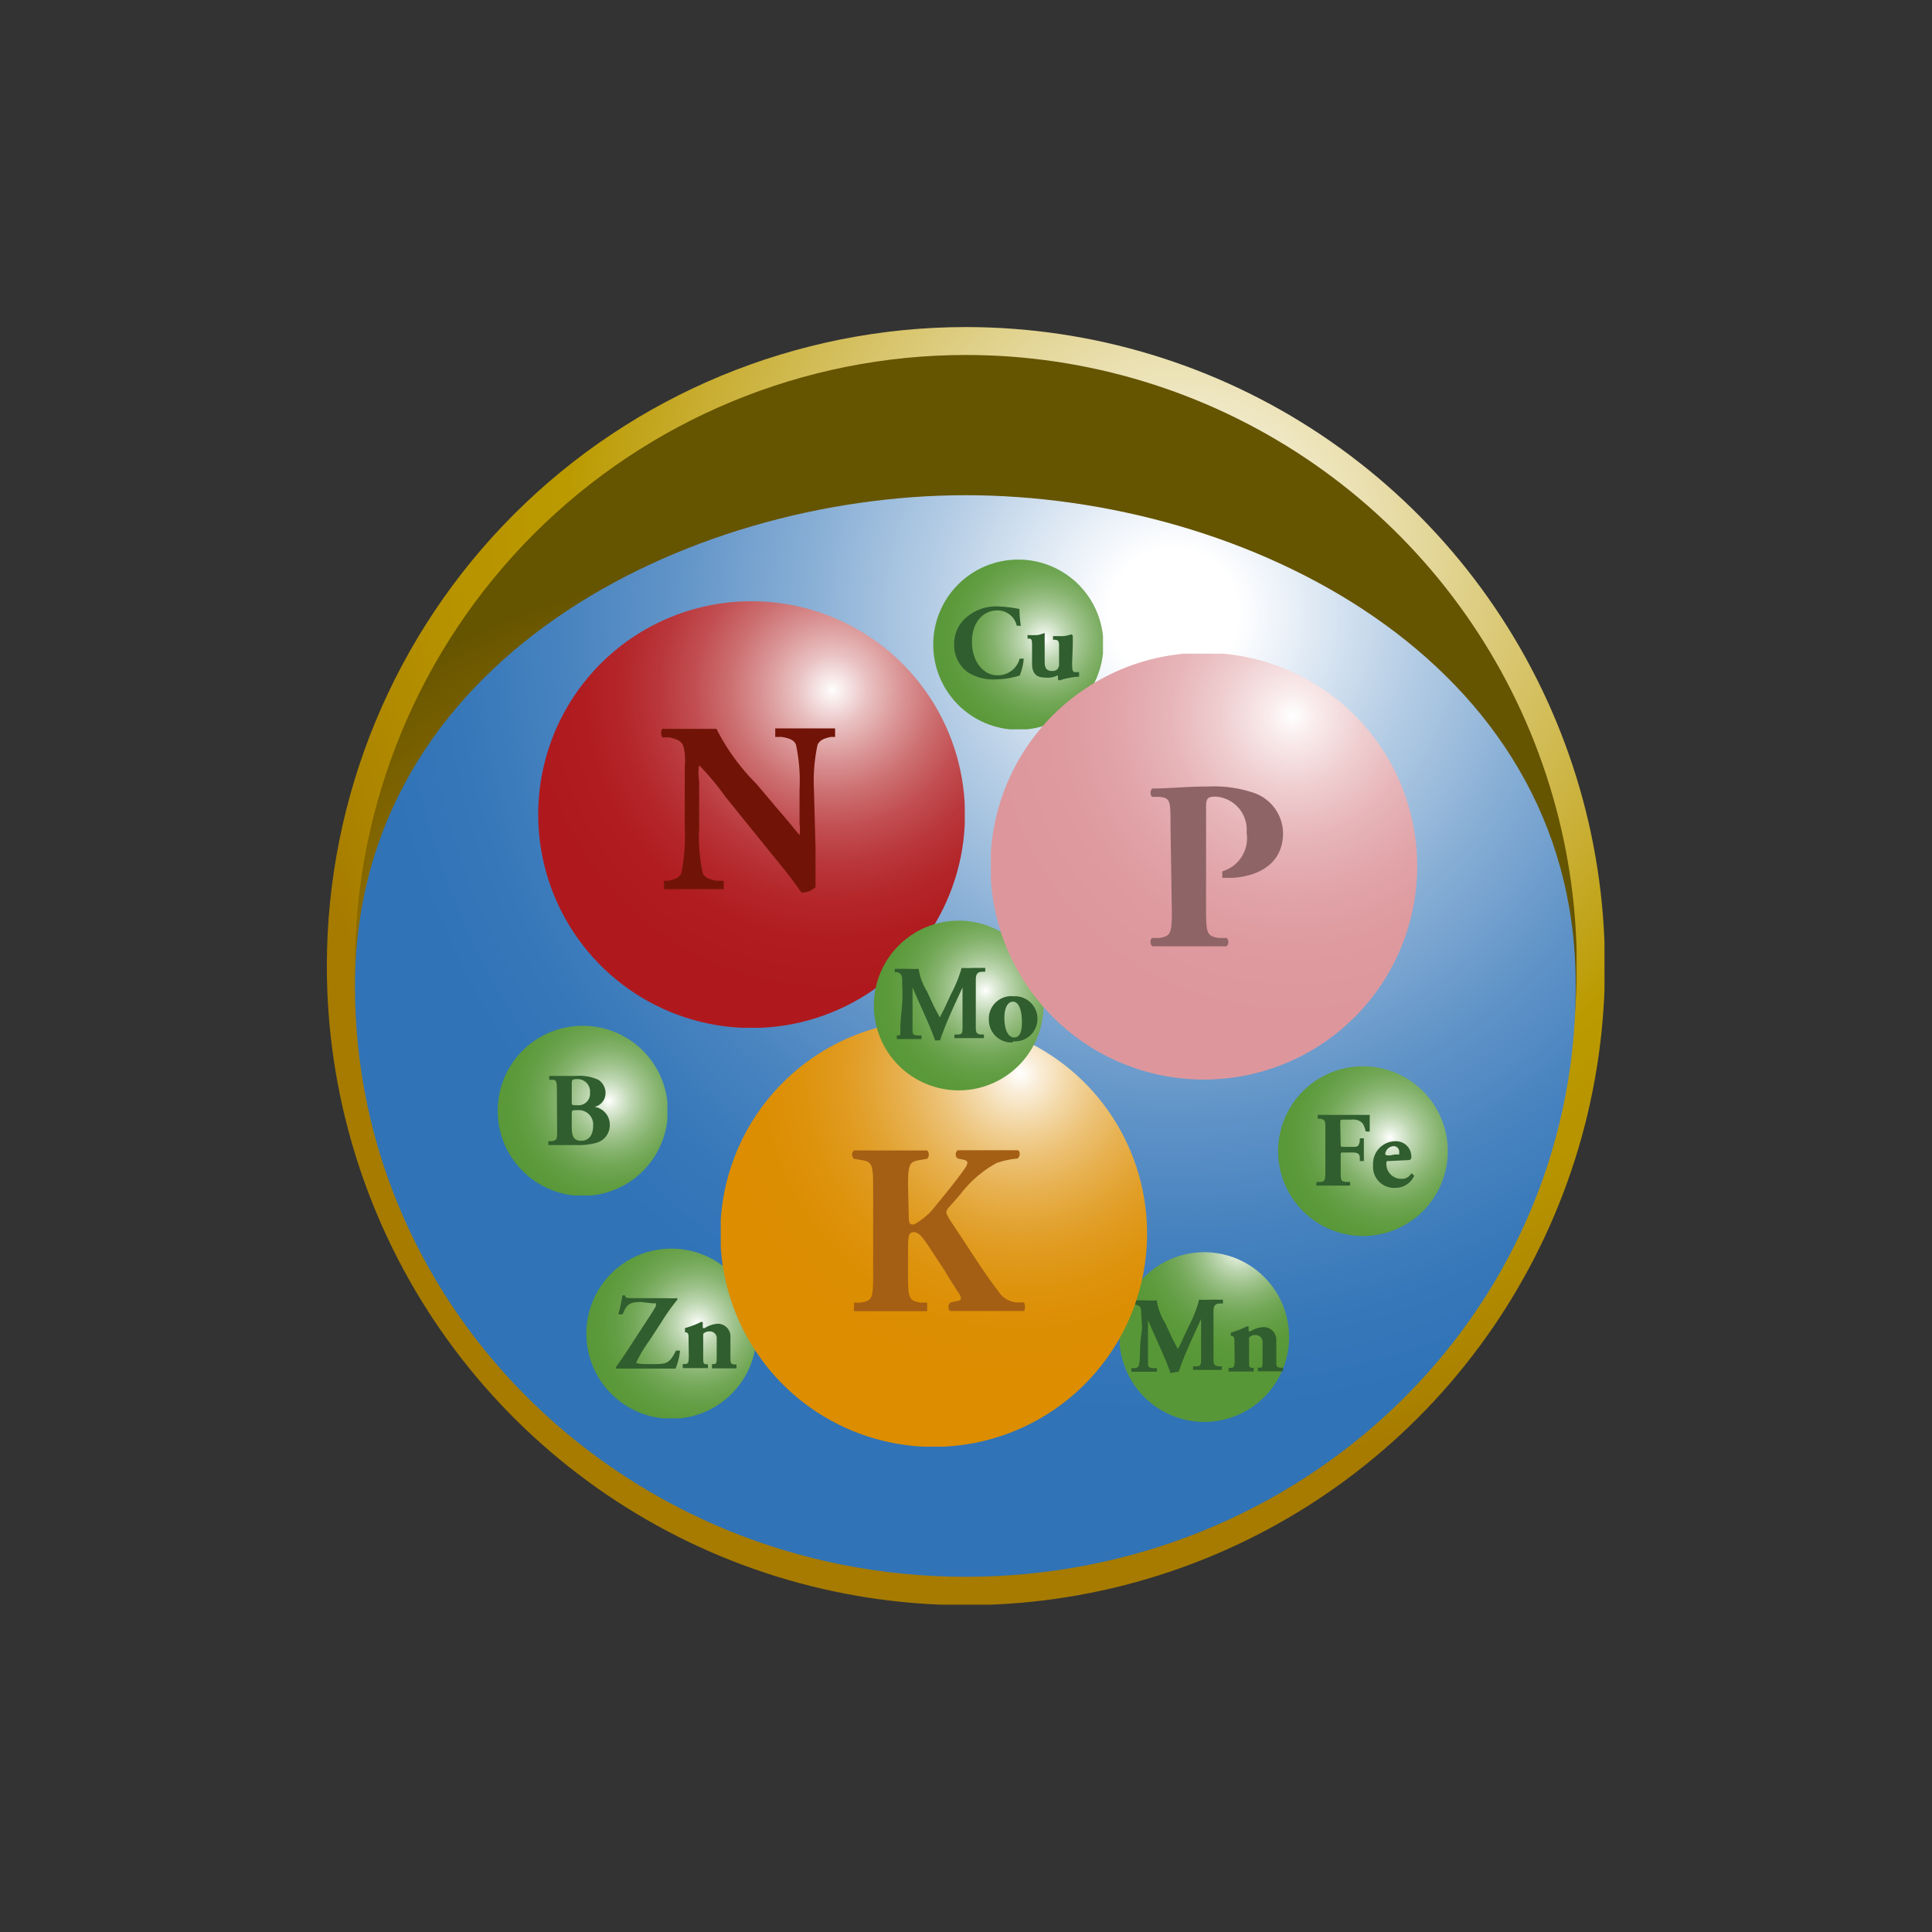
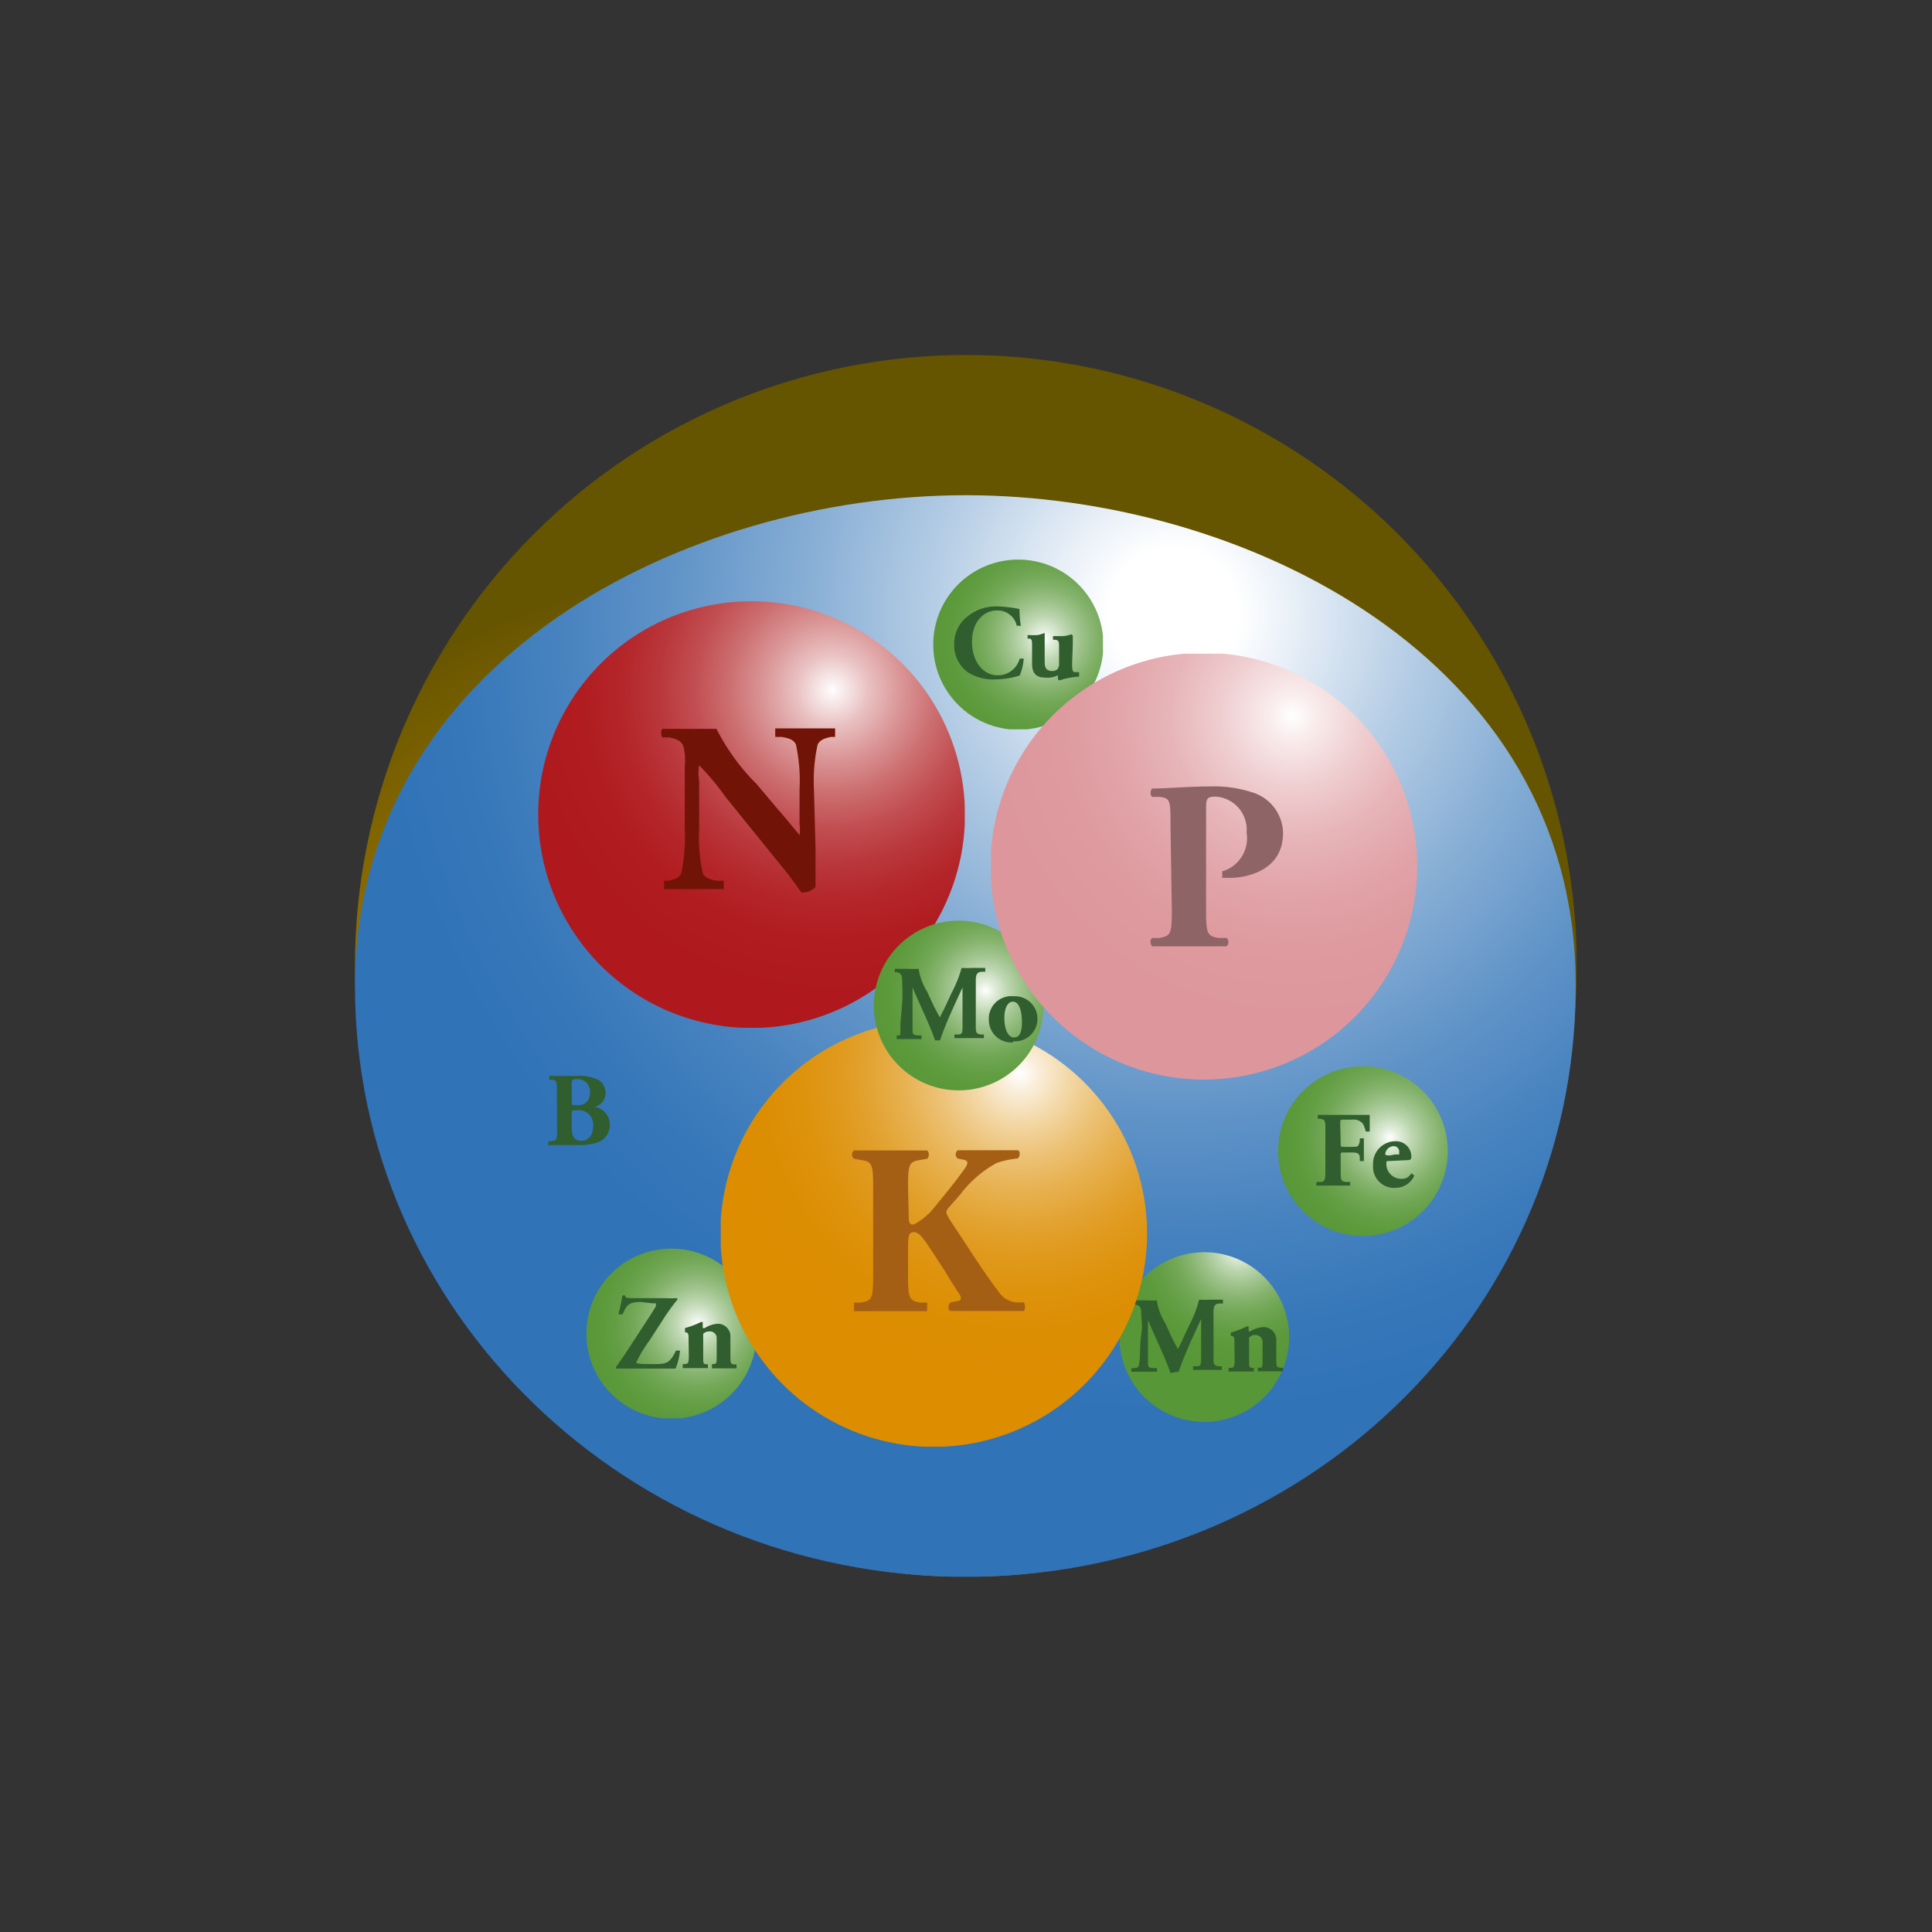
<svg xmlns="http://www.w3.org/2000/svg" xmlns:xlink="http://www.w3.org/1999/xlink" viewBox="0 0 85.83 85.83">
  <rect x="0" y="0" width="85.83" height="85.83" fill="#333333" stroke="none" />
  <defs>
    <style>.cls-1{fill:none;}.cls-2{clip-path:url(#clip-path);}.cls-3{fill:url(#Unbenannter_Verlauf_5);}.cls-4{clip-path:url(#clip-path-2);}.cls-5{fill:url(#Unbenannter_Verlauf_2);}.cls-6{clip-path:url(#clip-path-3);}.cls-7{fill:url(#Unbenannter_Verlauf_34);}.cls-8{clip-path:url(#clip-path-4);}.cls-9{fill:url(#Unbenannter_Verlauf_11);}.cls-10{fill:#305e2e;}.cls-11{clip-path:url(#clip-path-5);}.cls-12{fill:url(#Unbenannter_Verlauf_11-2);}.cls-13{clip-path:url(#clip-path-6);}.cls-14{fill:url(#Unbenannter_Verlauf_11-3);}.cls-15{clip-path:url(#clip-path-7);}.cls-16{fill:url(#Unbenannter_Verlauf_11-4);}.cls-17{clip-path:url(#clip-path-8);}.cls-18{fill:url(#Unbenannter_Verlauf_11-5);}.cls-19{clip-path:url(#clip-path-9);}.cls-20{fill:url(#Unbenannter_Verlauf_3);}.cls-21{fill:#711407;}.cls-22{clip-path:url(#clip-path-10);}.cls-23{fill:url(#Unbenannter_Verlauf_10);}.cls-24{fill:#a45f14;}.cls-25{clip-path:url(#clip-path-11);}.cls-26{fill:url(#Unbenannter_Verlauf_11-6);}.cls-27{clip-path:url(#clip-path-12);}.cls-28{fill:url(#Unbenannter_Verlauf_4);}.cls-29{fill:#8e6466;}</style>
    <clipPath id="clip-path">
      <path class="cls-1" d="M14.52,42.9A28.39,28.39,0,1,0,42.9,14.53,28.39,28.39,0,0,0,14.52,42.9" />
    </clipPath>
    <radialGradient id="Unbenannter_Verlauf_5" cx="113.37" cy="498.91" r="1" gradientTransform="matrix(40.66, 0, 0, -40.66, -4557.24, 20310.14)" gradientUnits="userSpaceOnUse">
      <stop offset="0" stop-color="#fff" />
      <stop offset="0.67" stop-color="#bb9a00" />
      <stop offset="0.79" stop-color="#b79300" />
      <stop offset="0.96" stop-color="#aa8100" />
      <stop offset="1" stop-color="#a67b00" />
    </radialGradient>
    <clipPath id="clip-path-2">
      <path class="cls-1" d="M15.77,42.9A27.14,27.14,0,1,0,42.9,15.77,27.14,27.14,0,0,0,15.77,42.9" />
    </clipPath>
    <radialGradient id="Unbenannter_Verlauf_2" cx="110.77" cy="498.65" r="1" gradientTransform="matrix(32.95, 0, 0, -32.95, -3615.17, 16488.65)" gradientUnits="userSpaceOnUse">
      <stop offset="0" stop-color="#c4a35b" />
      <stop offset="0.49" stop-color="#a67b00" />
      <stop offset="0.61" stop-color="#9f7700" />
      <stop offset="0.76" stop-color="#8d6c00" />
      <stop offset="0.95" stop-color="#6f5a00" />
      <stop offset="1" stop-color="#655400" />
    </radialGradient>
    <clipPath id="clip-path-3">
      <path class="cls-1" d="M15.77,43.82c0,14.48,12.15,26.23,27.13,26.23S69.92,58.42,70,44v-.41C69.91,29.26,55.31,22,42.9,22S15.77,29.33,15.77,43.82" />
    </clipPath>
    <radialGradient id="Unbenannter_Verlauf_34" cx="111.89" cy="498.76" r="1" gradientTransform="matrix(35.9, 0, 0, -35.9, -3964.68, 17932.54)" gradientUnits="userSpaceOnUse">
      <stop offset="0" stop-color="#fff" />
      <stop offset="0.08" stop-color="#fff" />
      <stop offset="0.12" stop-color="#f2f6fb" />
      <stop offset="0.29" stop-color="#b8cfe6" />
      <stop offset="0.46" stop-color="#87aed5" />
      <stop offset="0.62" stop-color="#6194c8" />
      <stop offset="0.77" stop-color="#4682bf" />
      <stop offset="0.9" stop-color="#3677b9" />
      <stop offset="1" stop-color="#3073b7" />
    </radialGradient>
    <clipPath id="clip-path-4">
      <path class="cls-1" d="M22.11,49.34a3.78,3.78,0,1,0,3.77-3.77,3.77,3.77,0,0,0-3.77,3.77" />
    </clipPath>
    <radialGradient id="Unbenannter_Verlauf_11" cx="40.88" cy="491.78" r="1" gradientTransform="matrix(5.4, 0, 0, -5.4, -193.7, 2704.5)" gradientUnits="userSpaceOnUse">
      <stop offset="0" stop-color="#fff" />
      <stop offset="0.07" stop-color="#e3eedd" />
      <stop offset="0.18" stop-color="#bed7b2" />
      <stop offset="0.3" stop-color="#9fc38c" />
      <stop offset="0.42" stop-color="#85b36d" />
      <stop offset="0.54" stop-color="#71a755" />
      <stop offset="0.68" stop-color="#639e44" />
      <stop offset="0.82" stop-color="#5b993a" />
      <stop offset="1" stop-color="#589737" />
    </radialGradient>
    <clipPath id="clip-path-5">
      <path class="cls-1" d="M41.46,28.63a3.78,3.78,0,1,0,3.78-3.77,3.77,3.77,0,0,0-3.78,3.77" />
    </clipPath>
    <radialGradient id="Unbenannter_Verlauf_11-2" cx="40.93" cy="491.83" r="1" gradientTransform="matrix(5.4, 0, 0, -5.4, -174.64, 2684.24)" xlink:href="#Unbenannter_Verlauf_11" />
    <clipPath id="clip-path-6">
      <path class="cls-1" d="M56.78,51.14a3.77,3.77,0,1,0,3.77-3.77,3.77,3.77,0,0,0-3.77,3.77" />
    </clipPath>
    <radialGradient id="Unbenannter_Verlauf_11-3" cx="40.85" cy="491.75" r="1" gradientTransform="matrix(5.4, 0, 0, -5.4, -158.84, 2705.98)" xlink:href="#Unbenannter_Verlauf_11" />
    <clipPath id="clip-path-7">
      <path class="cls-1" d="M53.42,55.63a3.77,3.77,0,1,0,.16,0Z" />
    </clipPath>
    <radialGradient id="Unbenannter_Verlauf_11-4" cx="40.85" cy="491.79" r="1" gradientTransform="matrix(5.41, 0, 0, -5.41, -165.96, 2716.03)" xlink:href="#Unbenannter_Verlauf_11" />
    <clipPath id="clip-path-8">
      <path class="cls-1" d="M26.05,59.24a3.78,3.78,0,1,0,3.78-3.77,3.77,3.77,0,0,0-3.78,3.77" />
    </clipPath>
    <radialGradient id="Unbenannter_Verlauf_11-5" cx="40.94" cy="491.84" r="1" gradientTransform="matrix(5.4, 0, 0, -5.4, -190.08, 2714.74)" xlink:href="#Unbenannter_Verlauf_11" />
    <clipPath id="clip-path-9">
      <path class="cls-1" d="M23.91,36.18a9.48,9.48,0,1,0,9.48-9.47,9.47,9.47,0,0,0-9.48,9.47" />
    </clipPath>
    <radialGradient id="Unbenannter_Verlauf_3" cx="91.21" cy="496.75" r="1" gradientTransform="matrix(13.58, 0, 0, -13.58, -1201.65, 6776.48)" gradientUnits="userSpaceOnUse">
      <stop offset="0" stop-color="#fff" />
      <stop offset="0.02" stop-color="#fbf3f3" />
      <stop offset="0.12" stop-color="#e9c0c1" />
      <stop offset="0.23" stop-color="#da9495" />
      <stop offset="0.34" stop-color="#cc6e70" />
      <stop offset="0.45" stop-color="#c24f52" />
      <stop offset="0.57" stop-color="#b9373b" />
      <stop offset="0.69" stop-color="#b4262a" />
      <stop offset="0.83" stop-color="#b01c20" />
      <stop offset="1" stop-color="#af191d" />
    </radialGradient>
    <clipPath id="clip-path-10">
      <path class="cls-1" d="M32,54.79a9.48,9.48,0,1,0,9.47-9.47A9.48,9.48,0,0,0,32,54.79" />
    </clipPath>
    <radialGradient id="Unbenannter_Verlauf_10" cx="91.21" cy="496.73" r="1" gradientTransform="matrix(13.58, 0, 0, -13.58, -1193.32, 6793.24)" gradientUnits="userSpaceOnUse">
      <stop offset="0" stop-color="#fff" />
      <stop offset="0.06" stop-color="#faeeda" />
      <stop offset="0.16" stop-color="#f3d8a7" />
      <stop offset="0.26" stop-color="#edc47b" />
      <stop offset="0.37" stop-color="#e8b355" />
      <stop offset="0.48" stop-color="#e3a536" />
      <stop offset="0.59" stop-color="#e09a1e" />
      <stop offset="0.71" stop-color="#de930d" />
      <stop offset="0.84" stop-color="#dc8e03" />
      <stop offset="1" stop-color="#dc8d00" />
    </radialGradient>
    <clipPath id="clip-path-11">
      <path class="cls-1" d="M38.82,44.67a3.77,3.77,0,1,0,3.77-3.77,3.77,3.77,0,0,0-3.77,3.77" />
    </clipPath>
    <radialGradient id="Unbenannter_Verlauf_11-6" cx="40.89" cy="491.8" r="1" gradientTransform="matrix(5.4, 0, 0, -5.4, -177.02, 2699.71)" xlink:href="#Unbenannter_Verlauf_11" />
    <clipPath id="clip-path-12">
      <path class="cls-1" d="M44,38.51A9.48,9.48,0,1,0,53.49,29,9.47,9.47,0,0,0,44,38.51" />
    </clipPath>
    <radialGradient id="Unbenannter_Verlauf_4" cx="91.21" cy="496.71" r="1" gradientTransform="matrix(13.58, 0, 0, -13.58, -1181.22, 6777.07)" gradientUnits="userSpaceOnUse">
      <stop offset="0" stop-color="#fff" />
      <stop offset="0.08" stop-color="#f9ebec" />
      <stop offset="0.24" stop-color="#efcdcf" />
      <stop offset="0.4" stop-color="#e7b5b9" />
      <stop offset="0.58" stop-color="#e1a4a9" />
      <stop offset="0.76" stop-color="#de9a9f" />
      <stop offset="1" stop-color="#dd979c" />
    </radialGradient>
  </defs>
  <title>Element 5</title>
  <g id="Ebene_2" data-name="Ebene 2">
    <g id="Ebene_1-2" data-name="Ebene 1">
      <rect class="cls-1" width="85.83" height="85.83" />
      <g class="cls-2">
-         <rect class="cls-3" x="14.52" y="14.53" width="56.76" height="56.76" />
-       </g>
+         </g>
      <g class="cls-4">
        <rect class="cls-5" x="15.77" y="15.77" width="54.27" height="54.27" />
      </g>
      <g class="cls-6">
        <rect class="cls-7" x="15.77" y="22" width="54.28" height="48.05" />
      </g>
      <g class="cls-8">
-         <rect class="cls-9" x="22.11" y="45.57" width="7.54" height="7.54" />
-       </g>
+         </g>
      <path class="cls-10" d="M25.4,48.19c0-.21,0-.25.23-.25a.55.55,0,0,1,.58.61.51.51,0,0,1-.56.55c-.24,0-.25,0-.25-.13Zm-.65,2c0,.43,0,.46-.25.51l-.14,0v.17h1.23a3,3,0,0,0,.94-.11.81.81,0,0,0,.56-.8.8.8,0,0,0-.7-.79l-.06,0,.09,0a.62.62,0,0,0,.48-.59.69.69,0,0,0-.32-.61,2,2,0,0,0-1-.17c-.48,0-.82,0-1.18,0l0,.17.13,0c.2,0,.21.08.21.56Zm.65-.68c0-.19,0-.19.26-.19a.64.64,0,0,1,.69.7c0,.39-.18.66-.53.66s-.42-.23-.42-.61Z" />
      <g class="cls-11">
        <rect class="cls-12" x="41.46" y="24.86" width="7.54" height="7.54" />
      </g>
      <path class="cls-10" d="M45.29,27.06a5,5,0,0,0,.06.74l-.18,0a.87.87,0,0,0-.9-.68c-.52,0-1.09.45-1.09,1.39S43.73,30,44.3,30a1,1,0,0,0,1-.74l.18,0a2.43,2.43,0,0,1-.18.75,3.67,3.67,0,0,1-1,.17A2.15,2.15,0,0,1,43,29.87a1.48,1.48,0,0,1-.61-1.25A1.53,1.53,0,0,1,43,27.37a2,2,0,0,1,1.31-.43,5.78,5.78,0,0,1,1,.12" />
      <path class="cls-10" d="M47.66,28.66c0-.18,0-.33,0-.42l-.05-.06a2.94,2.94,0,0,1-.34.08l-.49,0,0,.16h.06c.17,0,.21.07.21.26v.9l-.06.14a.34.34,0,0,1-.24.09c-.31,0-.34-.2-.34-.43v-.78c0-.17,0-.3,0-.42l0-.06s-.16.06-.3.09a3.28,3.28,0,0,1-.46,0l0,.16.06,0c.12,0,.14.06.14.31v.81c0,.4.17.61.56.61A1.05,1.05,0,0,0,47,30L47,30l0,.18.06.05a3.4,3.4,0,0,1,.88-.17v-.2l-.19,0c-.11,0-.12-.13-.12-.41Z" />
      <g class="cls-13">
        <rect class="cls-14" x="56.78" y="47.37" width="7.54" height="7.54" />
      </g>
      <path class="cls-10" d="M59.56,50.81c0,.13,0,.14.13.14h.37c.25,0,.3,0,.35-.27l0-.11h.18c0,.16,0,.33,0,.51s0,.35,0,.5h-.18l0-.11c0-.23-.1-.27-.35-.27h-.37c-.13,0-.13,0-.13.14V52c0,.44,0,.48.24.51l.18,0v.16h-1.5v-.16l.16,0c.21,0,.24-.07.24-.51V50.22c0-.44,0-.48-.24-.52h-.1v-.17h1.67l.64,0c0,.08,0,.42,0,.74l-.18,0a1.08,1.08,0,0,0-.14-.37.56.56,0,0,0-.47-.16h-.37c-.15,0-.15,0-.15.2Z" />
      <path class="cls-10" d="M62.54,51.54c.14,0,.16-.06.16-.16A.68.68,0,0,0,62,50.7a1,1,0,0,0-1,1.07.93.93,0,0,0,1,1,.91.91,0,0,0,.83-.54l-.13-.11a.46.46,0,0,1-.44.25.66.66,0,0,1-.67-.7c0-.08,0-.09.12-.09Zm-.78-.21c-.15,0-.22,0-.22-.07a.39.39,0,0,1,.37-.34.24.24,0,0,1,.25.26l0,.11-.19,0Z" />
      <g class="cls-15">
        <rect class="cls-16" x="49.73" y="55.63" width="7.54" height="7.54" />
      </g>
      <path class="cls-10" d="M50.32,57.94v-.17l.6,0a3.77,3.77,0,0,0,.47,0,2.63,2.63,0,0,0,.37,1l.31.67c.05.1.19.37.26.49.06-.12.14-.26.26-.54l.25-.53a5.16,5.16,0,0,0,.43-1.12,5.08,5.08,0,0,0,.51,0l.55,0v.17l-.14,0c-.19,0-.28.09-.28.34,0,1,0,1.5,0,2.09,0,.22,0,.33.22.36l.15,0v.16H53v-.16l.14,0c.22,0,.22-.09.22-.38V58.6h0c-.35.76-.73,1.55-1,2.35l-.1,0L52,61c-.19-.59-.75-1.74-1-2.36h0c0,.31,0,.49,0,.74s0,.78,0,1.07,0,.3.22.33l.18,0v.16H50.26l0-.16.08,0c.25,0,.26-.07.29-.36s0-.65.07-1.1,0-.7,0-1-.11-.33-.3-.37Z" />
      <path class="cls-10" d="M54.84,59.65c0-.19,0-.24-.09-.3l-.07,0v-.15a3.66,3.66,0,0,0,.7-.27l.09,0v.21l0,0,.09,0a1.18,1.18,0,0,1,.54-.18.56.56,0,0,1,.6.59v.82c0,.33,0,.37.19.39H57v.16H55.88v-.16l.08,0c.11,0,.13,0,.13-.31v-.8a.31.31,0,0,0-.33-.34.31.31,0,0,0-.27.12l0,.17v.85c0,.26,0,.3.13.32h.08v.16H54.58v-.16h.08c.17,0,.19-.06.19-.39Z" />
      <g class="cls-17">
        <rect class="cls-18" x="26.05" y="55.47" width="7.54" height="7.54" />
      </g>
      <path class="cls-10" d="M28.47,57.84c-.55,0-.64.15-.81.55l-.19,0a7.62,7.62,0,0,0,.18-.84h.13c0,.1,0,.12.4.12h1.36a4.82,4.82,0,0,0,.55,0l0,.07a9.51,9.51,0,0,0-.71,1l-.52.8a6.29,6.29,0,0,0-.6,1s.05.06.44.06h.44c.47,0,.63-.06.89-.6l.18,0a2.65,2.65,0,0,1-.2.8H27.37l0-.08c.07-.08.3-.42.44-.63l.93-1.43c.09-.13.32-.49.4-.64l0-.12s0,0-.16,0Z" />
      <path class="cls-10" d="M30.59,59.49c0-.19,0-.24-.09-.3l-.07,0V59a3.78,3.78,0,0,0,.71-.27l.08,0V59l0,0,.09,0a1.22,1.22,0,0,1,.55-.19.56.56,0,0,1,.59.6v.82c0,.33,0,.37.19.39h.08v.17H31.63V60.6h.09c.1,0,.12-.05.12-.31v-.8a.3.3,0,0,0-.33-.34.36.36,0,0,0-.27.11l0,.18v.85c0,.26,0,.3.13.32h.08v.17H30.33V60.6h.08c.17,0,.19-.06.19-.39Z" />
      <g class="cls-19">
        <rect class="cls-20" x="23.91" y="26.71" width="18.95" height="18.95" />
      </g>
      <path class="cls-21" d="M36.23,37.67c0,.7,0,1.38,0,1.74a.86.86,0,0,1-.63.24s-.37-.55-.88-1.17l-2.5-3.09A11.36,11.36,0,0,0,31.06,34a2.05,2.05,0,0,0,0,.69v2.1a7.53,7.53,0,0,0,.16,2c.1.22.35.29.63.34l.3,0v.37l-1.44,0-1.21,0v-.37l.18,0c.29-.06.5-.13.59-.35a8.14,8.14,0,0,0,.15-2V34.05a2.4,2.4,0,0,0-.07-.92c-.08-.19-.24-.29-.62-.37l-.3,0c-.08-.09-.07-.35,0-.38l1.49,0c.37,0,.68,0,.91,0a9.54,9.54,0,0,0,1.79,2.46l.9,1.07c.49.56.79.94,1,1.19a1.69,1.69,0,0,0,0-.49V35.08a7.63,7.63,0,0,0-.16-2c-.09-.22-.33-.29-.63-.34l-.29,0v-.38l1.45,0,1.21,0v.38l-.19,0c-.28.06-.49.13-.59.35a7.63,7.63,0,0,0-.16,2Z" />
      <g class="cls-22">
        <rect class="cls-23" x="32.02" y="45.32" width="18.95" height="18.95" />
      </g>
      <path class="cls-24" d="M40.37,54c0,.36.06.4.19.4s.66-.41.83-.62c.58-.7,1.1-1.34,1.45-1.84a.67.67,0,0,0,.14-.28s0-.11-.18-.14l-.25-.05a.23.23,0,0,1,0-.37l1.34,0c.4,0,.88,0,1.31,0,.13,0,.14.29,0,.37a3.72,3.72,0,0,0-.93.2,5.11,5.11,0,0,0-1.6,1.38l-.49.56a.44.44,0,0,0-.14.25c0,.06.06.19.38.67.55.81,1.18,1.85,1.92,2.82a1.06,1.06,0,0,0,.8.51l.35,0c.06.1.06.33,0,.38l-1.55,0-1.7,0c-.14,0-.14-.31,0-.38l.27-.06c.12,0,.18-.07.18-.11a.49.49,0,0,0-.08-.22c-.07-.09-.52-.8-.63-1l-.57-.87c-.39-.6-.58-.86-.81-.86s-.26.16-.26.74V56.7c0,1,.06,1.08.55,1.17l.3,0v.38l-1.63,0-1.62,0v-.38l.3,0c.49-.09.55-.16.55-1.17v-4c0-1-.06-1.09-.55-1.17l-.3-.05a.24.24,0,0,1,0-.37l1.62,0,1.63,0a.27.27,0,0,1,0,.37l-.3.05c-.49.08-.55.16-.55,1.17Z" />
      <g class="cls-25">
        <rect class="cls-26" x="38.82" y="40.9" width="7.55" height="7.54" />
      </g>
      <path class="cls-10" d="M39.75,43.21l0-.17.59,0a3.77,3.77,0,0,0,.47,0,2.63,2.63,0,0,0,.37,1l.31.67.26.49c.06-.12.14-.26.27-.54l.24-.52A5.9,5.9,0,0,0,42.72,43a5,5,0,0,0,.51,0l.54,0v.17l-.13,0c-.2,0-.29.09-.29.35,0,1,0,1.49,0,2.08,0,.22,0,.33.21.36l.15,0v.16H42.4l0-.16.14,0c.22,0,.22-.08.22-.38V43.87h0c-.35.76-.73,1.55-1,2.35l-.1,0-.12,0c-.19-.59-.75-1.74-1-2.36h0c0,.31,0,.49,0,.74s0,.78,0,1.07,0,.3.22.33l.18,0v.16h-1.1l0-.16.09,0C40,46,40,46,40,45.66s.05-.64.08-1.1,0-.7,0-1-.1-.34-.29-.38Z" />
      <path class="cls-10" d="M45,46.26a1,1,0,0,0,1.09-1,1,1,0,0,0-1.06-1,1,1,0,0,0-1.1,1.05,1,1,0,0,0,1.07,1m0-1.81c.27,0,.39.39.4.85s-.08.74-.35.74-.43-.37-.43-.86.17-.73.38-.73" />
      <g class="cls-27">
        <rect class="cls-28" x="44.02" y="29.04" width="18.95" height="18.95" />
      </g>
      <path class="cls-29" d="M52,36.67c0-1.09,0-1.21-.48-1.27l-.33,0c-.1-.05-.1-.29,0-.37.71,0,1.55-.09,2.5-.09a5.52,5.52,0,0,1,2,.28A1.92,1.92,0,0,1,57,37c0,1.77-1.78,2-2.35,2h-.35l0-.29a1.53,1.53,0,0,0,1.08-1.72A1.47,1.47,0,0,0,54,35.39c-.4,0-.42.11-.42.55V40.5c0,1,.07,1.08.55,1.17l.35,0c.12.05.12.3,0,.37-.61,0-1.13,0-1.65,0s-1,0-1.63,0c-.11-.07-.13-.32,0-.37l.31,0c.48-.09.55-.17.55-1.17Z" />
    </g>
  </g>
</svg>